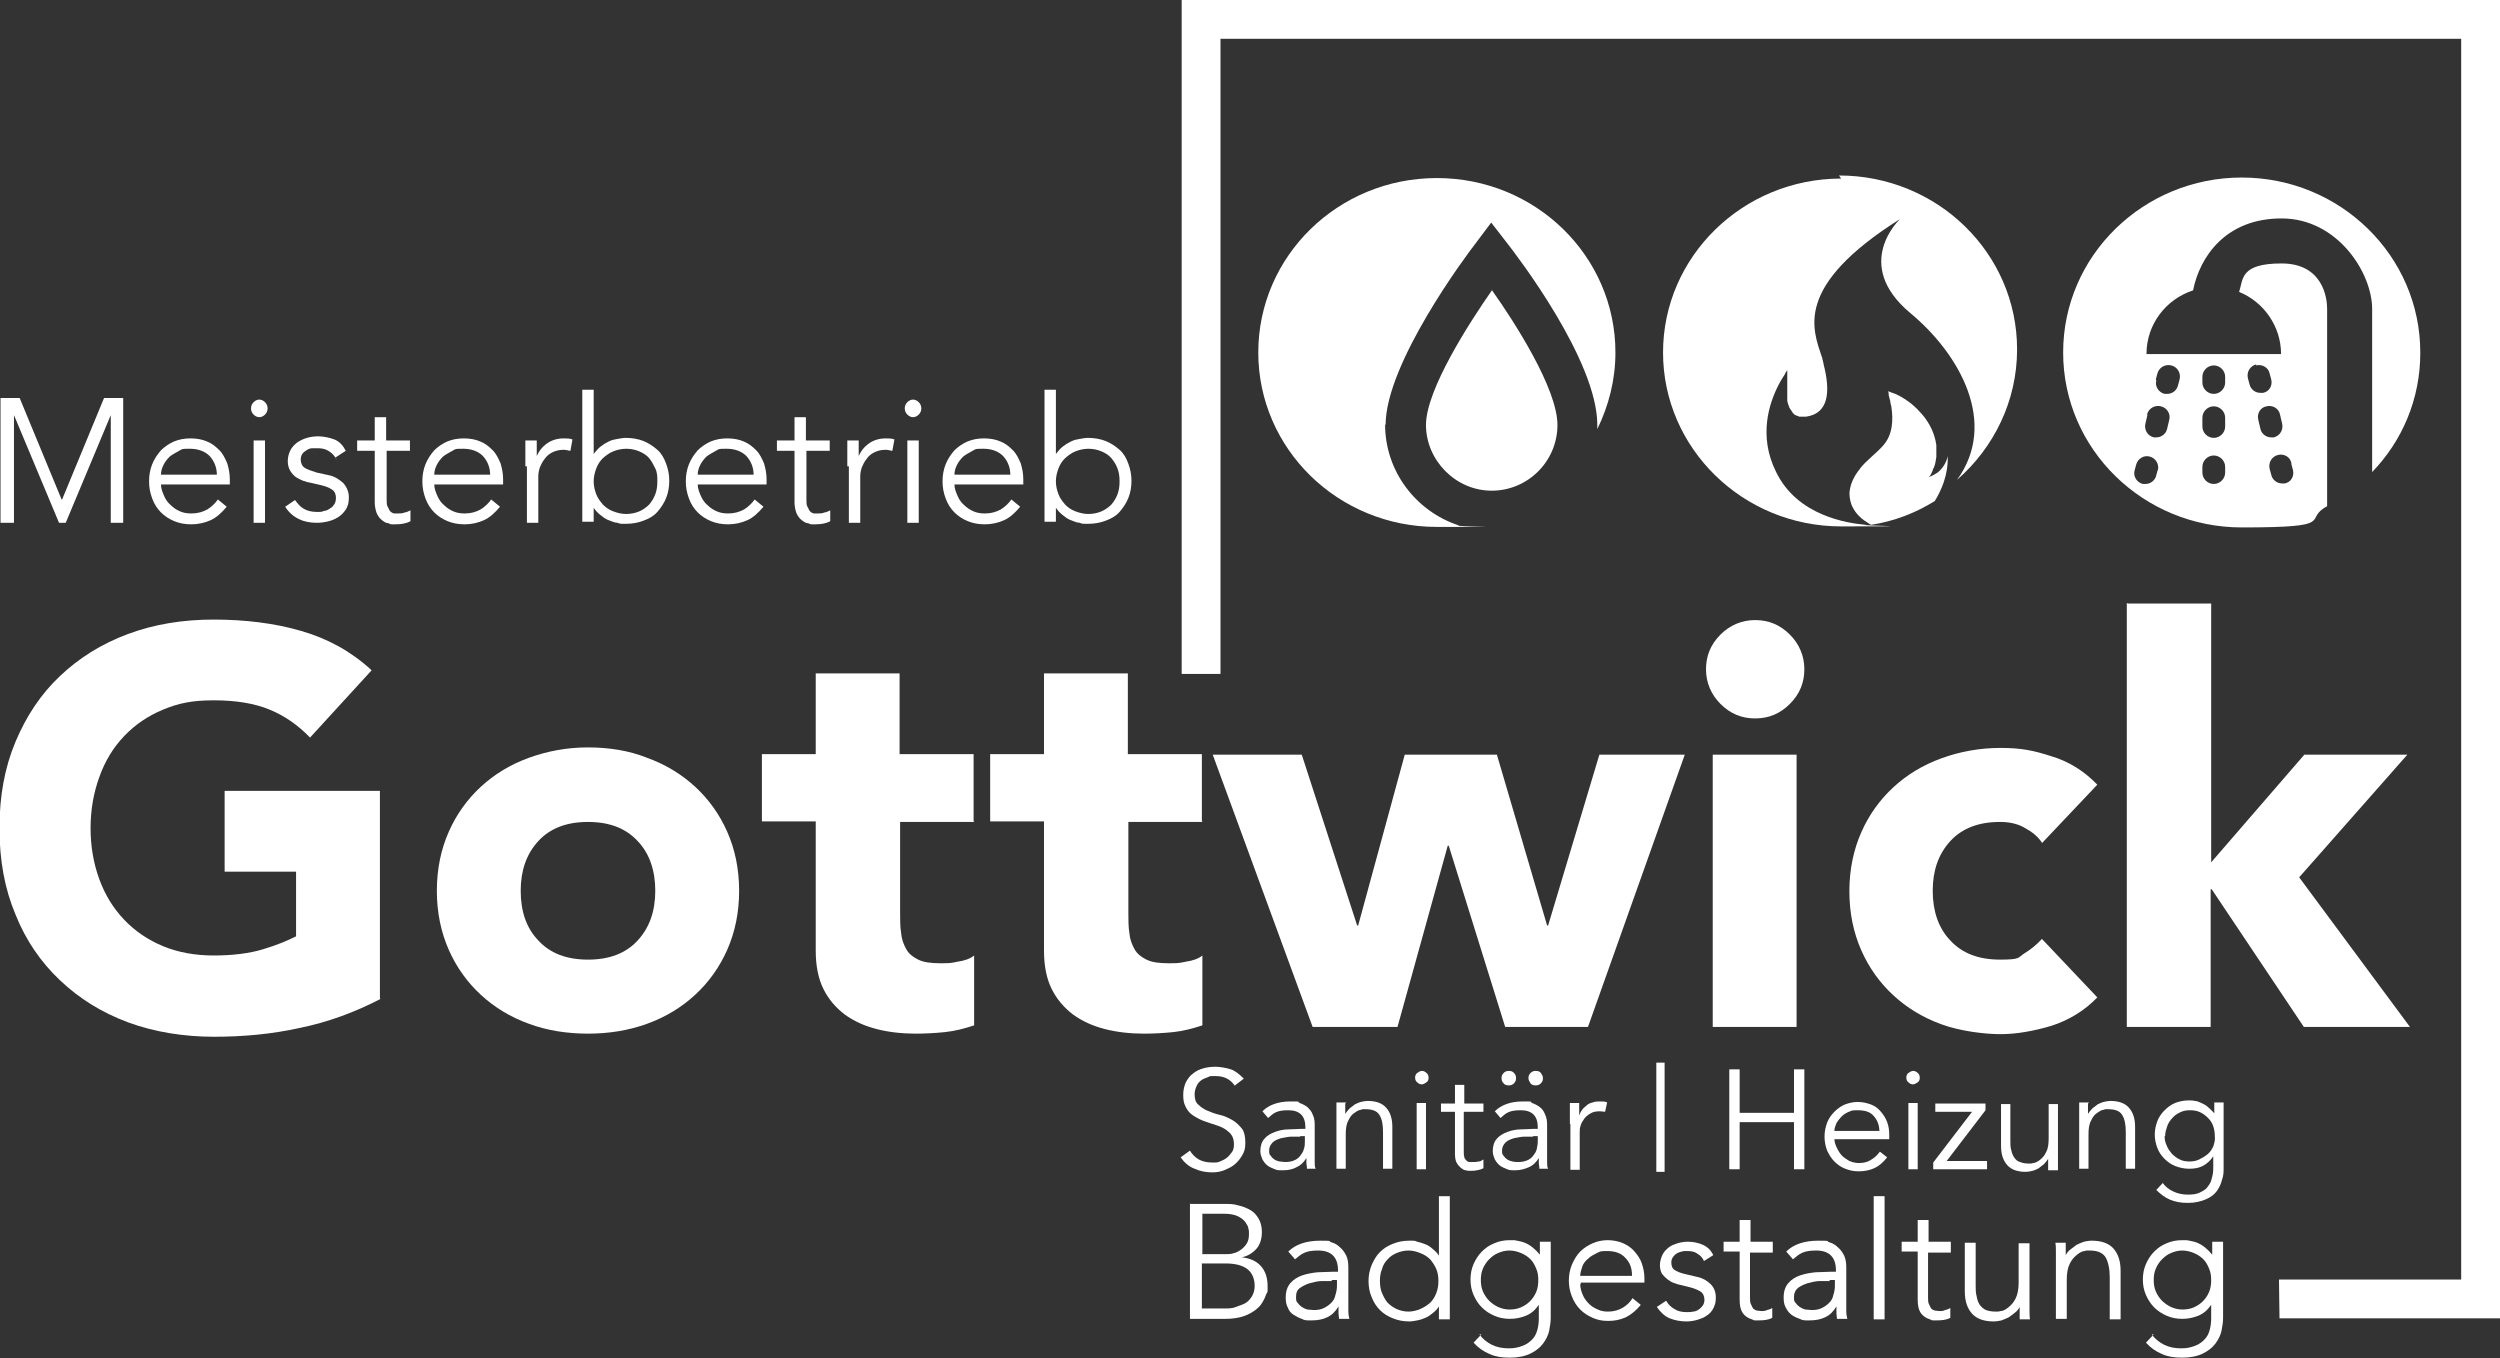
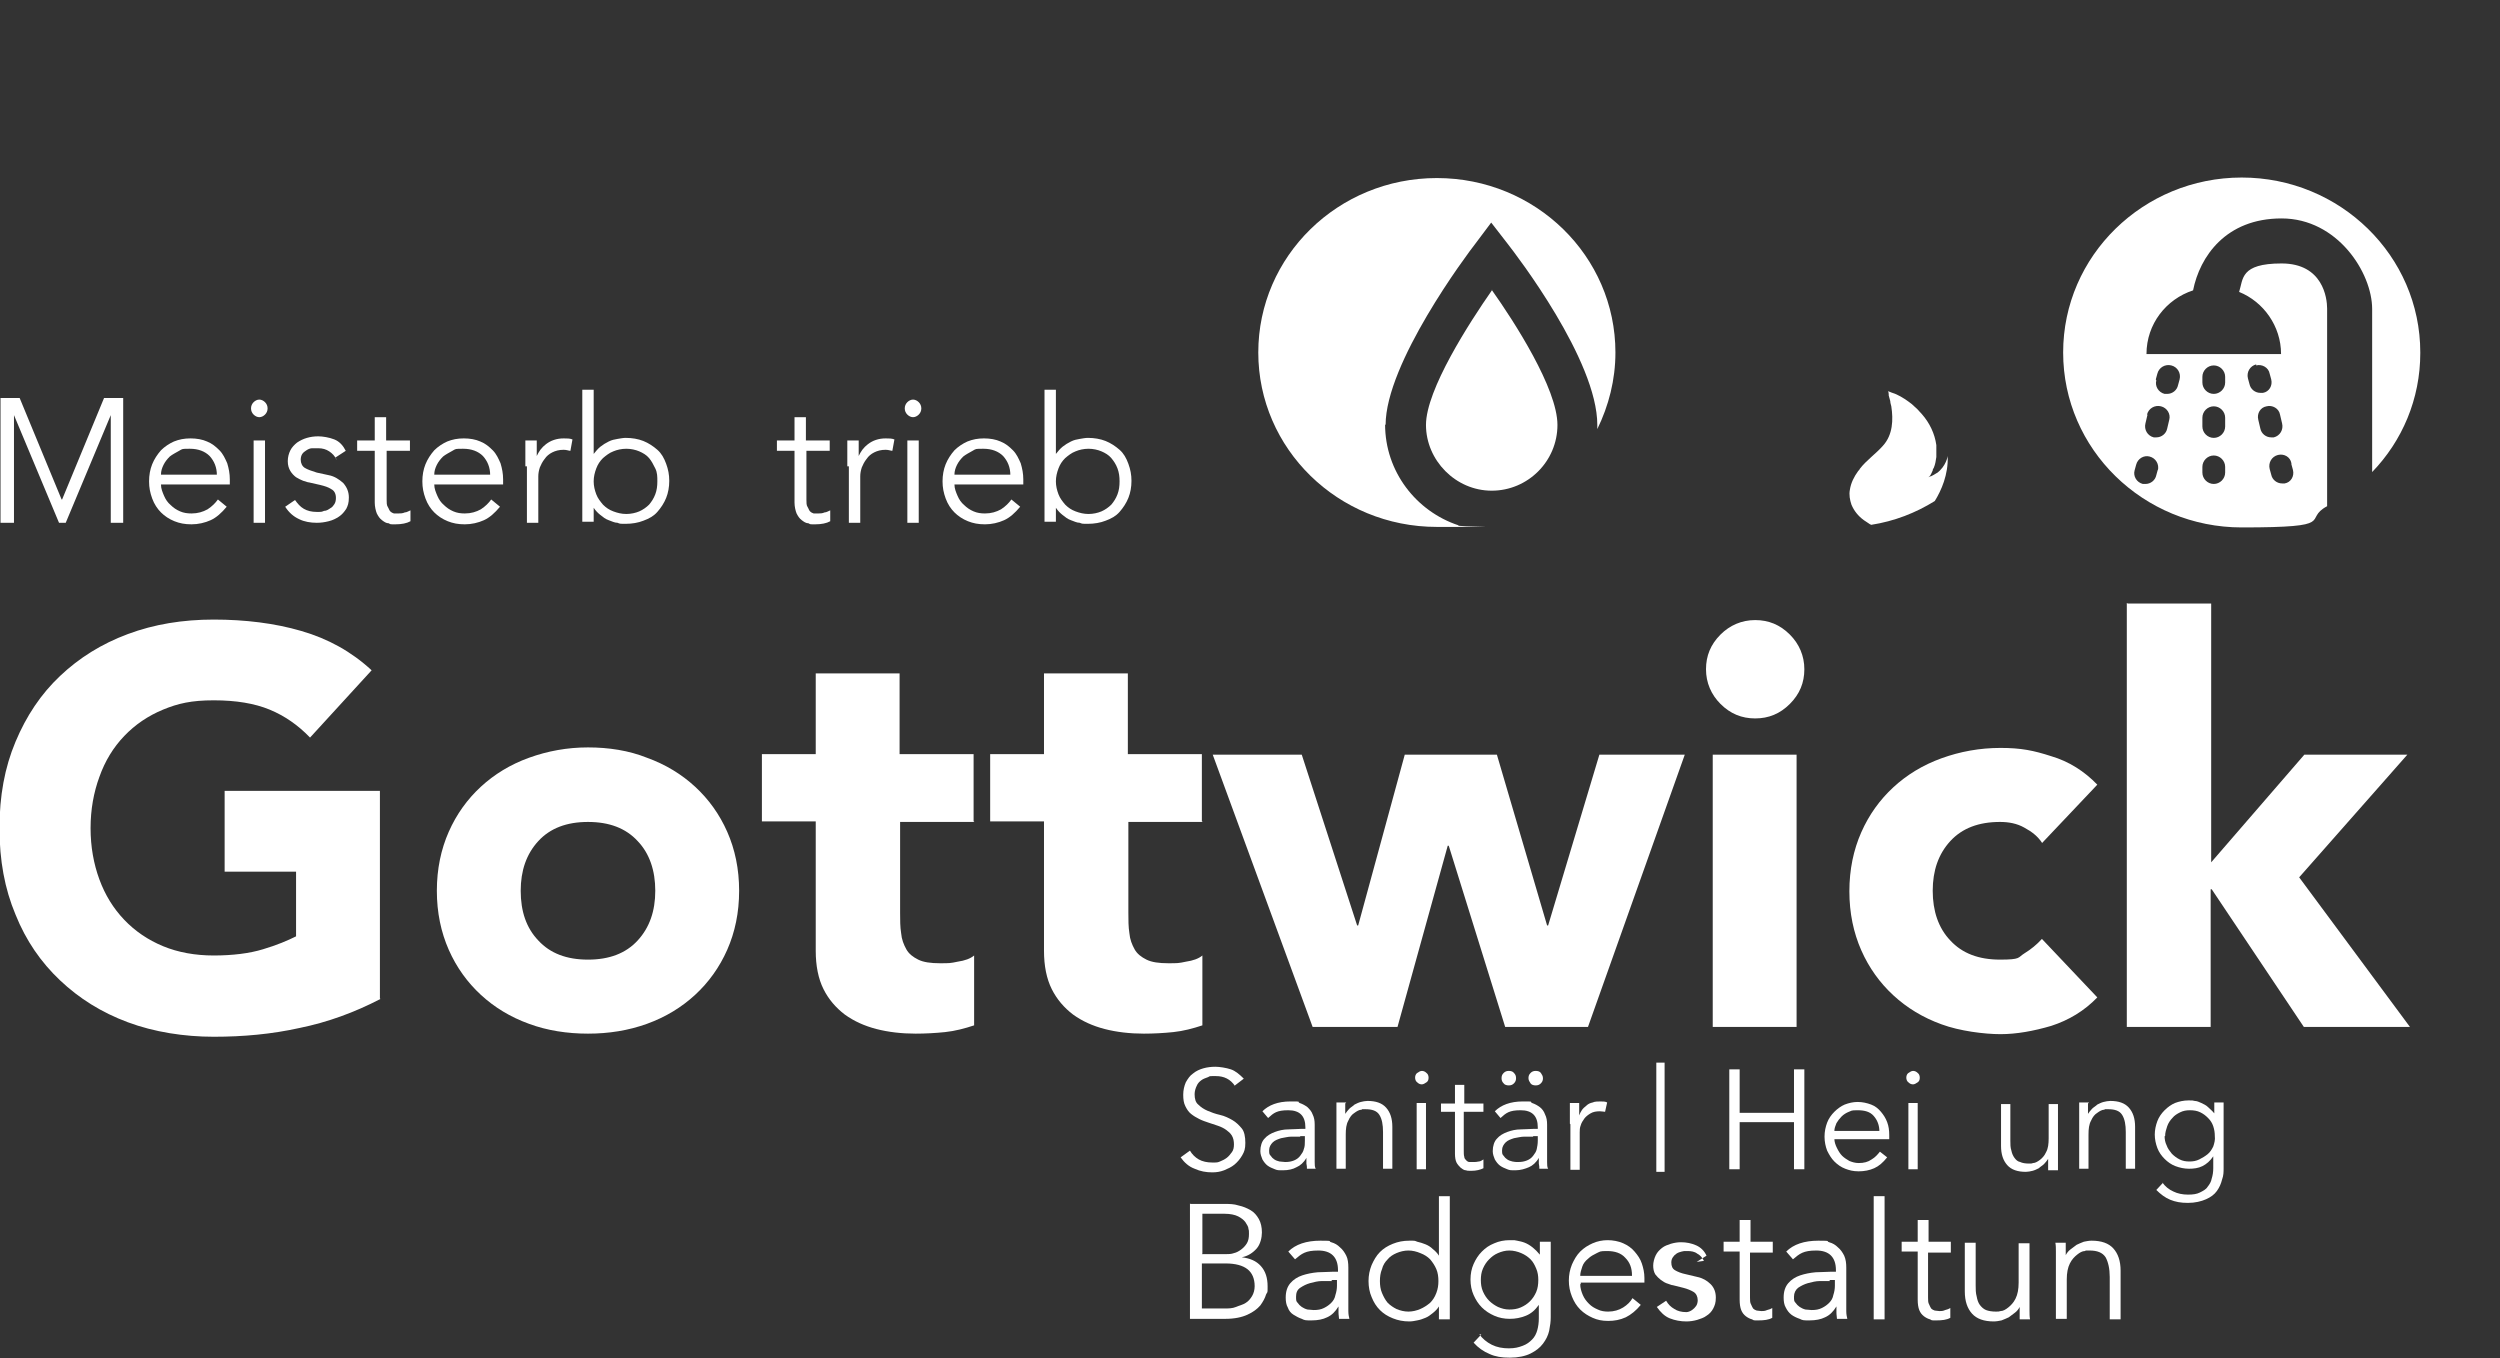
<svg xmlns="http://www.w3.org/2000/svg" id="Ebene_1" data-name="Ebene 1" version="1.1" viewBox="0 0 483 262.4">
  <rect x="0" y="0" width="483" height="262.4" fill="#333333" stroke="none" />
-   <polygon points="228.3 0 228.3 130.2 235.8 130.2 235.8 7.5 475.5 7.5 475.5 247.2 440.3 247.2 440.4 254.7 483 254.7 483 0 228.3 0" fill="#fff" stroke-width="0" />
  <g>
    <path d="M73.5,193c-5,2.6-10.2,4.5-15.6,5.6-5.4,1.2-10.9,1.7-16.6,1.7s-11.5-.9-16.6-2.8c-5.1-1.9-9.4-4.6-13.1-8.1-3.7-3.5-6.6-7.7-8.6-12.7-2.1-5-3.1-10.5-3.1-16.7s1-11.7,3.1-16.7,4.9-9.2,8.6-12.7c3.7-3.5,8-6.2,13.1-8.1s10.6-2.8,16.6-2.8,11.8.7,16.9,2.2c5.2,1.5,9.7,4,13.6,7.6l-11.9,13c-2.3-2.4-4.9-4.2-7.8-5.4-2.9-1.2-6.5-1.8-10.8-1.8s-6.9.6-9.8,1.8c-2.9,1.2-5.4,2.9-7.5,5.1-2.1,2.2-3.7,4.8-4.8,7.9-1.1,3-1.7,6.3-1.7,9.9s.6,6.9,1.7,9.9,2.7,5.6,4.8,7.8c2.1,2.2,4.6,3.9,7.5,5.1,2.9,1.2,6.2,1.8,9.8,1.8s6.9-.4,9.5-1.2c2.7-.8,4.8-1.7,6.4-2.5v-12.5h-13.8v-15.6h30v40.1h0Z" fill="#fff" stroke-width="0" />
    <path d="M84.4,172.1c0-4.2.8-8,2.3-11.4s3.6-6.3,6.2-8.7,5.7-4.3,9.3-5.6c3.6-1.3,7.4-2,11.4-2s7.9.6,11.4,2c3.6,1.3,6.7,3.2,9.3,5.6,2.6,2.4,4.7,5.3,6.2,8.7s2.3,7.2,2.3,11.4-.8,8-2.3,11.4-3.6,6.3-6.2,8.7c-2.6,2.4-5.7,4.3-9.3,5.6-3.6,1.3-7.4,1.9-11.4,1.9s-7.9-.6-11.4-1.9c-3.6-1.3-6.7-3.2-9.3-5.6-2.6-2.4-4.7-5.3-6.2-8.7s-2.3-7.2-2.3-11.4ZM100.6,172.1c0,4,1.1,7.2,3.4,9.6,2.3,2.5,5.5,3.7,9.6,3.7s7.3-1.2,9.6-3.7c2.3-2.5,3.4-5.7,3.4-9.6s-1.1-7.2-3.4-9.6c-2.3-2.5-5.5-3.7-9.6-3.7s-7.3,1.2-9.6,3.7c-2.3,2.5-3.4,5.7-3.4,9.6Z" fill="#fff" stroke-width="0" />
    <path d="M188.2,158.8h-14.3v17.5c0,1.4,0,2.8.2,4,.1,1.2.5,2.2,1,3.1.5.9,1.3,1.5,2.3,2s2.4.7,4.2.7,2,0,3.4-.3c1.4-.2,2.5-.6,3.2-1.2v13.5c-1.8.6-3.7,1.1-5.6,1.3-1.9.2-3.9.3-5.7.3-2.7,0-5.3-.3-7.6-.9-2.3-.6-4.3-1.5-6.1-2.8-1.7-1.3-3.1-2.9-4.1-4.9s-1.5-4.5-1.5-7.4v-25h-10.4v-13h10.4v-15.6h16.2v15.6h14.3v13h.1Z" fill="#fff" stroke-width="0" />
    <path d="M232.3,158.8h-14.3v17.5c0,1.4,0,2.8.2,4,.1,1.2.5,2.2,1,3.1.5.9,1.3,1.5,2.3,2s2.4.7,4.2.7,2,0,3.4-.3c1.4-.2,2.5-.6,3.2-1.2v13.5c-1.8.6-3.7,1.1-5.6,1.3-1.9.2-3.9.3-5.7.3-2.7,0-5.3-.3-7.6-.9-2.3-.6-4.3-1.5-6.1-2.8-1.7-1.3-3.1-2.9-4.1-4.9s-1.5-4.5-1.5-7.4v-25h-10.4v-13h10.4v-15.6h16.2v15.6h14.3v13h.1Z" fill="#fff" stroke-width="0" />
    <path d="M234.2,145.8h17.3l10.7,33h.2l9-33h17.8l9.7,33h.2l9.9-33h16.5l-18.7,52.6h-16l-10.9-35h-.2l-9.7,35h-16.4l-19.3-52.6h-.1Z" fill="#fff" stroke-width="0" />
    <path d="M329.6,129.3c0-2.6.9-4.8,2.8-6.7,1.8-1.8,4.1-2.8,6.7-2.8s4.8.9,6.7,2.8c1.8,1.8,2.8,4.1,2.8,6.7s-.9,4.8-2.8,6.7-4.1,2.8-6.7,2.8-4.8-.9-6.7-2.8c-1.8-1.8-2.8-4.1-2.8-6.7ZM330.9,145.8h16.2v52.6h-16.2v-52.6h0Z" fill="#fff" stroke-width="0" />
    <path d="M394.5,162.8c-.8-1.2-1.9-2.1-3.4-2.9-1.4-.8-3-1.1-4.7-1.1-4.1,0-7.3,1.2-9.6,3.7-2.3,2.5-3.4,5.7-3.4,9.6s1.1,7.2,3.4,9.6c2.3,2.5,5.5,3.7,9.6,3.7s3.4-.4,4.7-1.2,2.4-1.7,3.4-2.8l10.7,11.3c-2.5,2.6-5.5,4.4-8.9,5.5-3.4,1-6.7,1.6-9.8,1.6s-7.9-.6-11.4-1.9c-3.6-1.3-6.7-3.2-9.3-5.6-2.6-2.4-4.7-5.3-6.2-8.7s-2.3-7.2-2.3-11.4.8-8,2.3-11.4,3.6-6.3,6.2-8.7,5.7-4.3,9.3-5.6c3.6-1.3,7.4-2,11.4-2s6.4.5,9.8,1.6c3.4,1,6.4,2.9,8.9,5.5l-10.7,11.3h0Z" fill="#fff" stroke-width="0" />
    <path d="M411,116.6h16.2v50l18-20.8h19.9l-20.9,23.7,21.4,28.9h-20.5l-17.8-26.6h-.2v26.6h-16.2v-81.9h.1Z" fill="#fff" stroke-width="0" />
  </g>
  <g>
    <path d="M238.6,209.8c-.9-1.3-2.1-1.9-3.7-1.9s-1,0-1.5.2-.9.3-1.3.6c-.4.3-.7.6-.9,1.1-.2.4-.4,1-.4,1.6,0,.9.2,1.6.7,2,.5.5,1.1.9,1.8,1.2s1.5.6,2.4.8,1.7.6,2.4,1,1.3,1,1.8,1.6.7,1.6.7,2.8-.2,1.7-.6,2.4c-.4.7-.9,1.3-1.5,1.8s-1.3.8-2,1.1c-.8.3-1.5.4-2.3.4-1.2,0-2.3-.2-3.4-.7-1.1-.4-2-1.2-2.7-2.2l1.8-1.3c.4.7,1,1.3,1.7,1.7s1.6.6,2.6.6,1,0,1.5-.2.9-.4,1.3-.7.7-.7,1-1.1c.3-.4.4-.9.4-1.5s-.1-1.2-.4-1.7-.7-.8-1.1-1.1-1-.6-1.6-.8-1.2-.4-1.8-.6-1.2-.4-1.8-.7-1.1-.6-1.6-1-.8-.9-1.1-1.5-.4-1.3-.4-2.2.2-1.7.5-2.4c.4-.7.8-1.3,1.4-1.7.6-.5,1.3-.8,2-1s1.5-.3,2.3-.3,2.1.2,3,.5,1.7,1,2.5,1.8l-1.7,1.3h0Z" fill="#fff" stroke-width="0" />
    <path d="M252.2,218.1v-.3c0-2.2-1.1-3.3-3.3-3.3s-2.8.5-3.9,1.5l-1.1-1.3c1.2-1.2,3-1.9,5.4-1.9s1.2,0,1.8.3c.6.2,1.1.5,1.5.8.4.4.8.8,1,1.4.3.6.4,1.2.4,2v7.2c0,.5,0,1,.2,1.3h-1.7c0-.3,0-.6-.1-1v-1.1h0c-.5.9-1.2,1.5-1.9,1.8-.7.4-1.6.6-2.6.6s-1.1,0-1.6-.2-1-.4-1.4-.7-.7-.7-1-1.2c-.2-.5-.4-1-.4-1.6,0-1,.3-1.9.8-2.4.5-.6,1.2-1,2-1.3s1.7-.5,2.6-.5,1.8-.1,2.5-.1h.9,0ZM251.2,219.6h-1.7c-.7,0-1.3.2-2,.3-.6.2-1.2.4-1.6.8s-.7.9-.7,1.5,0,.8.3,1.1c.2.3.4.5.7.7s.6.3,1,.4c.4,0,.7.1,1.1.1.7,0,1.2-.1,1.7-.3s.9-.5,1.2-.9.6-.8.7-1.3c.2-.5.2-1,.2-1.6v-.9h-.9Z" fill="#fff" stroke-width="0" />
    <path d="M259.9,213.2v2h0c.2-.3.5-.7.8-1s.7-.5,1-.8c.4-.2.8-.4,1.2-.5.4-.1.9-.2,1.3-.2,1.6,0,2.8.4,3.6,1.3.8.9,1.2,2.1,1.2,3.7v8.1h-1.8v-7.1c0-1.4-.2-2.5-.7-3.3s-1.4-1.1-2.7-1.1-.3,0-.8.1c-.4,0-.9.3-1.3.6-.5.3-.9.8-1.2,1.5-.4.7-.5,1.6-.5,2.7v6.6h-1.8v-12.8h1.9l-.2.2Z" fill="#fff" stroke-width="0" />
    <path d="M276,208.2c0,.4-.1.7-.4.9s-.6.4-.9.4-.6-.1-.9-.4c-.3-.2-.4-.6-.4-.9s.1-.7.4-.9.6-.4.9-.4.6.1.9.4c.3.2.4.6.4.9ZM275.5,225.9h-1.8v-12.8h1.8v12.8Z" fill="#fff" stroke-width="0" />
    <path d="M286.5,214.8h-3.7v7.5c0,.5,0,.9.1,1.2,0,.3.2.5.4.7s.4.3.6.3h.8c.3,0,.6,0,1-.1.3,0,.6-.2.9-.4v1.7c-.6.3-1.4.5-2.3.5s-.7,0-1.1-.1c-.4,0-.7-.3-1-.5-.3-.3-.6-.6-.8-1s-.3-1-.3-1.7v-8.1h-2.7v-1.6h2.7v-3.6h1.8v3.6h3.7v1.6h-.1Z" fill="#fff" stroke-width="0" />
    <path d="M297.1,218.1v-.3c0-2.2-1.1-3.3-3.3-3.3s-2.8.5-3.9,1.5l-1.1-1.3c1.2-1.2,3-1.9,5.4-1.9s1.2,0,1.8.3c.6.2,1.1.5,1.5.8s.8.8,1,1.4c.3.6.4,1.2.4,2v7.2c0,.5,0,1,.2,1.3h-1.7c0-.3,0-.6-.1-1v-1.1h0c-.5.9-1.2,1.5-1.9,1.8s-1.6.6-2.6.6-1.1,0-1.6-.2-1-.4-1.4-.7-.7-.7-1-1.2c-.2-.5-.4-1-.4-1.6,0-1,.3-1.9.8-2.4.5-.6,1.2-1,2-1.3s1.7-.5,2.6-.5,1.8-.1,2.5-.1h.9,0ZM290.1,208.3c0-.4.1-.7.4-1s.6-.4,1-.4.8.1,1,.4c.3.3.4.6.4,1s-.1.7-.4,1-.6.4-1,.4-.8-.1-1-.4c-.3-.3-.4-.6-.4-1ZM296.2,219.6h-1.7c-.7,0-1.3.2-2,.3-.6.2-1.2.4-1.6.8s-.7.9-.7,1.5,0,.8.3,1.1c.2.3.4.5.7.7.3.2.6.3,1,.4s.7.1,1.1.1c.7,0,1.2-.1,1.7-.3s.9-.5,1.2-.9c.3-.4.6-.8.7-1.3s.2-1,.2-1.6v-.9h-.9ZM295.3,208.3c0-.4.1-.7.4-1s.6-.4,1-.4.8.1,1,.4.4.6.4,1-.1.7-.4,1-.6.4-1,.4-.8-.1-1-.4-.4-.6-.4-1Z" fill="#fff" stroke-width="0" />
    <path d="M303.3,217.1v-4h1.8v2.4h0c.1-.3.3-.7.5-1s.5-.6.9-.9c.3-.3.7-.5,1.2-.6.4-.2,1-.2,1.5-.2s1,0,1.3.2l-.4,1.8c-.2,0-.6-.1-1-.1-.7,0-1.3.1-1.8.4-.5.3-.9.6-1.2,1-.3.4-.6.9-.7,1.3-.2.5-.2.9-.2,1.4v7.2h-1.8v-8.8h0Z" fill="#fff" stroke-width="0" />
    <path d="M320,205.3h1.6v21.1h-1.6v-21.1Z" fill="#fff" stroke-width="0" />
    <path d="M334.1,206.6h2v8.4h10.5v-8.4h2v19.3h-2v-9.1h-10.5v9.1h-2v-19.3Z" fill="#fff" stroke-width="0" />
    <path d="M354.4,220c0,.6.2,1.2.5,1.8s.6,1.1,1,1.5.9.7,1.4,1c.5.2,1.1.4,1.8.4,1,0,1.8-.2,2.5-.7.7-.4,1.2-1,1.6-1.5l1.4,1.1c-.8,1-1.6,1.7-2.5,2.1s-1.9.6-3,.6-1.8-.2-2.6-.5c-.8-.3-1.5-.8-2.1-1.4s-1-1.3-1.4-2.1c-.3-.8-.5-1.7-.5-2.7s.2-1.9.5-2.7.8-1.5,1.4-2.1,1.3-1.1,2-1.4c.8-.3,1.6-.5,2.5-.5s1.8.2,2.6.5c.8.3,1.4.8,1.9,1.4.5.6.9,1.2,1.2,2,.3.8.4,1.6.4,2.5v.8h-10.6,0ZM363.1,218.6c0-1.2-.4-2.2-1.1-3s-1.7-1.1-3.1-1.1-1.1.1-1.7.3c-.5.2-1,.5-1.4.9s-.7.8-1,1.3c-.2.5-.4,1-.4,1.5h8.7Z" fill="#fff" stroke-width="0" />
    <path d="M370.9,208.2c0,.4-.1.7-.4.9s-.6.4-.9.4-.6-.1-.9-.4c-.3-.2-.4-.6-.4-.9s.1-.7.4-.9.6-.4.9-.4.6.1.9.4c.3.2.4.6.4.9ZM370.5,225.9h-1.8v-12.8h1.8v12.8Z" fill="#fff" stroke-width="0" />
-     <path d="M383.6,214.5l-7.5,9.8h7.8v1.6h-10.4v-1.3l7.5-9.8h-7.1v-1.6h9.7v1.3Z" fill="#fff" stroke-width="0" />
    <path d="M395.7,225.9v-2h0c-.2.3-.5.7-.8,1s-.7.5-1,.8c-.4.2-.8.4-1.2.5-.4.1-.9.2-1.3.2-1.6,0-2.8-.4-3.6-1.3s-1.2-2.1-1.2-3.7v-8.1h1.8v7.1c0,.7,0,1.3.2,1.9.1.5.3,1,.6,1.4.3.4.6.7,1.1.8.4.2,1,.3,1.7.3s.3,0,.8-.1c.4,0,.9-.3,1.3-.6s.9-.8,1.2-1.5c.4-.7.5-1.6.5-2.7v-6.6h1.8v12.8h-1.9v-.2Z" fill="#fff" stroke-width="0" />
    <path d="M403.4,213.2v2h0c.2-.3.5-.7.8-1s.7-.5,1-.8c.4-.2.8-.4,1.2-.5.4-.1.9-.2,1.3-.2,1.6,0,2.8.4,3.6,1.3.8.9,1.2,2.1,1.2,3.7v8.1h-1.8v-7.1c0-1.4-.2-2.5-.7-3.3s-1.4-1.1-2.7-1.1-.3,0-.8.1c-.4,0-.9.3-1.3.6-.5.3-.9.8-1.2,1.5-.4.7-.5,1.6-.5,2.7v6.6h-1.8v-12.8h1.9l-.2.2Z" fill="#fff" stroke-width="0" />
    <path d="M417.8,228.5c.5.7,1.2,1.3,2.1,1.7.8.4,1.8.6,2.8.6s1.7-.1,2.3-.4,1.2-.6,1.5-1.1c.4-.5.7-1,.8-1.6.2-.6.3-1.3.3-2v-2.3h0c-.6.9-1.3,1.5-2.1,1.9-.8.4-1.7.5-2.6.5s-1.8-.2-2.6-.5c-.8-.3-1.5-.8-2.1-1.4-.6-.6-1.1-1.3-1.4-2.1s-.5-1.7-.5-2.6.2-1.8.5-2.6.8-1.5,1.4-2.1,1.3-1.1,2-1.4c.8-.3,1.7-.5,2.6-.5s.8,0,1.2.1c.4,0,.9.2,1.3.4s.9.4,1.3.8.8.7,1.2,1.2h0v-2.1h1.8v12.7c0,.7,0,1.4-.3,2.2-.2.8-.5,1.5-1,2.2s-1.2,1.2-2.1,1.6c-.9.4-2.1.7-3.5.7s-2.4-.2-3.4-.6-1.9-1.1-2.7-1.9l1.3-1.4h0ZM418.2,219.4c0,.7.1,1.3.4,1.9.2.6.6,1.1,1,1.6.4.4.9.8,1.5,1.1s1.2.4,1.9.4,1.3-.1,1.9-.4,1.1-.6,1.6-1,.8-.9,1.1-1.5c.2-.6.4-1.3.3-2,0-.7-.1-1.3-.3-1.9-.2-.6-.5-1.1-1-1.6s-.9-.8-1.5-1.1-1.3-.4-2-.4-1.3.1-1.9.4c-.6.3-1.1.6-1.5,1.1-.4.4-.8,1-1,1.6s-.4,1.2-.4,1.9h-.1Z" fill="#fff" stroke-width="0" />
    <path d="M230,232.6h6.6c.9,0,1.8,0,2.7.3.9.2,1.6.5,2.3.9s1.2,1,1.6,1.7c.4.7.6,1.6.6,2.6s-.3,2.3-1,3.1-1.7,1.5-2.9,1.7h0c1.6.2,2.8.7,3.7,1.7s1.3,2.3,1.3,3.9,0,.9-.3,1.6c-.2.7-.6,1.4-1.1,2.1-.6.7-1.4,1.3-2.5,1.8s-2.5.8-4.3.8h-6.8v-22.3h0ZM232.2,242.3h4.6c.5,0,1.1,0,1.6-.2.5-.1,1-.4,1.4-.7s.8-.7,1.1-1.2.4-1.1.4-1.8,0-.6-.1-1c0-.4-.3-.8-.6-1.3-.3-.4-.8-.8-1.4-1.1-.6-.3-1.5-.5-2.6-.5h-4.3v7.7h0ZM232.2,252.8h4.3c.8,0,1.6,0,2.3-.3s1.3-.4,1.9-.8c.5-.3.9-.8,1.2-1.3s.5-1.2.5-1.9c0-1.5-.5-2.6-1.4-3.3s-2.3-1.1-4.2-1.1h-4.6v8.6h0Z" fill="#fff" stroke-width="0" />
    <path d="M258.5,245.8v-.4c0-2.5-1.3-3.8-3.8-3.8s-3.2.6-4.5,1.7l-1.3-1.5c1.4-1.4,3.5-2.1,6.2-2.1s1.4.1,2.1.3c.7.2,1.2.5,1.7,1,.5.4.9,1,1.2,1.6s.4,1.4.4,2.3v8.4c0,.6.1,1.1.2,1.5h-2c0-.4-.1-.7-.1-1.2v-1.2h0c-.6,1-1.3,1.7-2.2,2.1-.8.4-1.8.6-3,.6s-1.3,0-1.9-.3c-.6-.2-1.1-.5-1.6-.8s-.9-.8-1.1-1.4c-.3-.5-.4-1.2-.4-1.9,0-1.2.3-2.1.9-2.8.6-.7,1.4-1.2,2.3-1.5.9-.3,1.9-.5,3-.6,1.1,0,2-.1,2.9-.1h1ZM257.4,247.5h-2c-.8,0-1.5.2-2.3.4-.7.2-1.3.5-1.9.9s-.8,1-.8,1.7,0,.9.3,1.2c.2.3.5.6.8.8s.7.4,1.1.5c.4,0,.8.1,1.2.1.8,0,1.4-.1,2-.4.6-.3,1-.6,1.4-1,.4-.4.7-.9.8-1.5.2-.6.3-1.2.3-1.8v-1.1h-1.1l.2.2Z" fill="#fff" stroke-width="0" />
    <path d="M280.1,254.9h-2.1v-2.5h0c-.3.5-.7.9-1.2,1.3-.5.4-.9.7-1.4.9s-1,.4-1.6.5c-.5.1-1,.2-1.5.2-1.2,0-2.2-.2-3.2-.6-1-.4-1.8-.9-2.5-1.6s-1.2-1.5-1.6-2.5c-.4-.9-.6-2-.6-3.1s.2-2.1.6-3.1c.4-.9.9-1.8,1.6-2.5s1.5-1.2,2.5-1.6,2-.6,3.2-.6,1,0,1.5.2c.5.1,1.1.3,1.6.5s1,.5,1.4.9c.5.4.9.8,1.2,1.3h0v-11.5h2.1v23.8h0ZM266.6,247.5c0,.8.1,1.6.4,2.3s.6,1.3,1.1,1.9c.5.5,1.1.9,1.7,1.2.7.3,1.5.5,2.3.5s1.6-.2,2.3-.5c.7-.3,1.3-.7,1.9-1.2.5-.5.9-1.1,1.2-1.9s.4-1.5.4-2.3-.1-1.6-.4-2.3-.7-1.3-1.2-1.9c-.5-.5-1.1-.9-1.9-1.2-.7-.3-1.5-.5-2.3-.5s-1.6.2-2.3.5c-.7.3-1.3.7-1.7,1.2-.5.5-.9,1.1-1.1,1.9-.3.7-.4,1.5-.4,2.3Z" fill="#fff" stroke-width="0" />
    <path d="M285.8,257.8c.6.8,1.4,1.5,2.4,2s2.1.7,3.3.7,1.9-.2,2.7-.5,1.3-.7,1.8-1.2.8-1.1,1-1.8c.2-.7.3-1.5.3-2.3v-2.6h0c-.7,1-1.5,1.7-2.5,2.1-1,.4-2,.6-3.1.6s-2.1-.2-3-.6-1.7-.9-2.4-1.6c-.7-.7-1.2-1.5-1.6-2.4s-.6-1.9-.6-3,.2-2.1.6-3,.9-1.7,1.6-2.4,1.4-1.2,2.4-1.6c.9-.4,1.9-.6,3-.6s.9,0,1.4.1,1,.2,1.5.4,1,.5,1.5.9.9.8,1.4,1.4h0v-2.5h2.1v14.6c0,.8-.1,1.6-.3,2.6-.2.9-.6,1.7-1.2,2.5s-1.4,1.4-2.4,1.9-2.4.8-4,.8-2.8-.2-3.9-.7c-1.2-.5-2.2-1.2-3.1-2.2l1.5-1.6h-.4ZM286.1,247.3c0,.8.1,1.5.4,2.2s.7,1.3,1.2,1.8,1.1.9,1.7,1.2c.7.3,1.4.5,2.2.5s1.5-.1,2.2-.4,1.3-.7,1.8-1.2.9-1.1,1.2-1.8c.3-.7.4-1.5.4-2.3s-.1-1.5-.4-2.2-.6-1.3-1.1-1.8-1.1-.9-1.8-1.2c-.7-.3-1.5-.5-2.3-.5s-1.5.2-2.2.5-1.2.7-1.7,1.2-.9,1.1-1.2,1.8c-.3.7-.4,1.4-.4,2.2h0Z" fill="#fff" stroke-width="0" />
    <path d="M305.3,248.1c0,.7.2,1.4.5,2.1.3.7.7,1.2,1.2,1.7s1,.8,1.7,1.1c.6.3,1.3.4,2,.4,1.1,0,2.1-.3,2.9-.8s1.4-1.1,1.8-1.8l1.6,1.3c-.9,1.1-1.9,1.9-2.9,2.4-1.1.5-2.2.7-3.4.7s-2.1-.2-3-.6c-.9-.4-1.7-.9-2.4-1.6-.7-.7-1.2-1.5-1.6-2.5s-.6-2-.6-3.1.2-2.1.6-3.1c.4-.9.9-1.8,1.6-2.5s1.5-1.2,2.4-1.6c.9-.4,1.9-.6,2.9-.6s2.1.2,3,.6c.9.4,1.6.9,2.2,1.6.6.7,1.1,1.4,1.4,2.3.3.9.5,1.8.5,2.8v.9h-12.3v.3ZM315.3,246.4c0-1.4-.4-2.5-1.3-3.4-.8-.9-2-1.3-3.5-1.3s-1.3.1-2,.4c-.6.3-1.2.6-1.7,1.1-.5.4-.9.9-1.1,1.5s-.4,1.2-.4,1.8h10Z" fill="#fff" stroke-width="0" />
-     <path d="M329.2,243.6c-.3-.6-.7-1.1-1.3-1.4-.5-.4-1.2-.5-1.9-.5s-.7,0-1.1.1-.7.2-1,.4-.5.4-.7.7-.3.6-.3,1c0,.7.2,1.2.7,1.5s1.2.6,2.2.8l2.1.5c1,.2,1.9.7,2.6,1.4s1,1.6,1,2.6-.2,1.5-.5,2.1-.8,1.1-1.3,1.4c-.5.4-1.2.6-1.8.8-.7.2-1.4.3-2.1.3-1.1,0-2.2-.2-3.2-.6-1-.4-1.8-1.2-2.5-2.2l1.8-1.2c.4.7.9,1.2,1.6,1.6.6.4,1.4.6,2.3.6s.8,0,1.3-.1c.4,0,.8-.2,1.1-.4s.6-.5.8-.8c.2-.3.3-.7.3-1.1,0-.7-.3-1.3-.8-1.6s-1.2-.6-2-.8l-2-.5c-.3,0-.6-.2-1-.3s-.9-.4-1.3-.7-.8-.7-1.1-1.1c-.3-.5-.4-1.1-.4-1.7s.2-1.4.5-2,.7-1,1.2-1.4,1.1-.6,1.7-.8c.7-.2,1.3-.3,2-.3,1,0,2,.2,2.9.6.9.4,1.6,1.1,2,2l-1.9,1.2h0Z" fill="#fff" stroke-width="0" />
+     <path d="M329.2,243.6c-.3-.6-.7-1.1-1.3-1.4-.5-.4-1.2-.5-1.9-.5s-.7,0-1.1.1-.7.2-1,.4-.5.4-.7.7-.3.6-.3,1c0,.7.2,1.2.7,1.5s1.2.6,2.2.8l2.1.5c1,.2,1.9.7,2.6,1.4s1,1.6,1,2.6-.2,1.5-.5,2.1-.8,1.1-1.3,1.4c-.5.4-1.2.6-1.8.8-.7.2-1.4.3-2.1.3-1.1,0-2.2-.2-3.2-.6-1-.4-1.8-1.2-2.5-2.2l1.8-1.2c.4.7.9,1.2,1.6,1.6.6.4,1.4.6,2.3.6c.4,0,.8-.2,1.1-.4s.6-.5.8-.8c.2-.3.3-.7.3-1.1,0-.7-.3-1.3-.8-1.6s-1.2-.6-2-.8l-2-.5c-.3,0-.6-.2-1-.3s-.9-.4-1.3-.7-.8-.7-1.1-1.1c-.3-.5-.4-1.1-.4-1.7s.2-1.4.5-2,.7-1,1.2-1.4,1.1-.6,1.7-.8c.7-.2,1.3-.3,2-.3,1,0,2,.2,2.9.6.9.4,1.6,1.1,2,2l-1.9,1.2h0Z" fill="#fff" stroke-width="0" />
    <path d="M342.4,242h-4.3v8.7c0,.5,0,1,.2,1.3.1.3.3.6.4.8.2.2.4.3.7.4.3,0,.6.1.9.1s.7,0,1.1-.2c.4-.1.7-.2,1-.4v1.9c-.7.4-1.6.5-2.7.5s-.8,0-1.2-.2c-.4-.1-.8-.3-1.2-.6s-.7-.7-.9-1.2-.3-1.2-.3-2v-9.3h-3.1v-1.9h3.1v-4.2h2.1v4.2h4.3v2.1Z" fill="#fff" stroke-width="0" />
    <path d="M354.7,245.8v-.4c0-2.5-1.3-3.8-3.8-3.8s-3.2.6-4.5,1.7l-1.3-1.5c1.4-1.4,3.5-2.1,6.2-2.1s1.4.1,2.1.3,1.2.5,1.7,1c.5.4.9,1,1.2,1.6.3.7.4,1.4.4,2.3v8.4c0,.6.1,1.1.2,1.5h-2c0-.4-.1-.7-.1-1.2v-1.2h0c-.6,1-1.3,1.7-2.2,2.1-.8.4-1.8.6-3,.6s-1.3,0-1.9-.3c-.6-.2-1.2-.5-1.6-.8-.5-.4-.8-.8-1.1-1.4-.3-.5-.4-1.2-.4-1.9,0-1.2.3-2.1.9-2.8s1.4-1.2,2.3-1.5,1.9-.5,3-.6c1.1,0,2-.1,2.9-.1h1,0ZM353.6,247.5h-2c-.8,0-1.5.2-2.3.4-.7.2-1.3.5-1.9.9-.5.4-.8,1-.8,1.7s0,.9.3,1.2c.2.3.5.6.8.8s.7.4,1.1.5c.4,0,.8.1,1.2.1.8,0,1.4-.1,2-.4.6-.3,1-.6,1.4-1s.7-.9.8-1.5c.2-.6.3-1.2.3-1.8v-1.1h-1.1l.2.2Z" fill="#fff" stroke-width="0" />
    <path d="M364.1,254.9h-2.1v-23.8h2.1v23.8Z" fill="#fff" stroke-width="0" />
    <path d="M376.8,242h-4.3v8.7c0,.5,0,1,.2,1.3.1.3.3.6.4.8.2.2.4.3.7.4.3,0,.6.1.9.1s.7,0,1.1-.2c.4-.1.7-.2,1-.4v1.9c-.7.4-1.6.5-2.7.5s-.8,0-1.2-.2c-.4-.1-.8-.3-1.2-.6s-.7-.7-.9-1.2-.3-1.2-.3-2v-9.3h-3.1v-1.9h3.1v-4.2h2.1v4.2h4.3v2.1Z" fill="#fff" stroke-width="0" />
    <path d="M390.2,254.9v-2.4h0c-.2.4-.5.8-.9,1.1s-.8.6-1.2.9c-.4.2-.9.4-1.4.6-.5.1-1,.2-1.5.2-1.9,0-3.3-.5-4.2-1.5-.9-1-1.4-2.4-1.4-4.3v-9.4h2.1v8.2c0,.8,0,1.5.2,2.2.1.6.3,1.2.6,1.6.3.4.7.8,1.2,1s1.2.3,1.9.3.4,0,.9-.1c.5,0,1-.3,1.5-.7s1-.9,1.4-1.7.6-1.8.6-3.1v-7.6h2.1v13c0,.6,0,1.2.1,1.7h-2.1,0Z" fill="#fff" stroke-width="0" />
    <path d="M399.1,240.1v2.4h0c.2-.4.5-.8.9-1.1s.8-.6,1.2-.9c.4-.2.9-.4,1.4-.6.5-.1,1-.2,1.5-.2,1.9,0,3.3.5,4.2,1.5.9,1,1.4,2.4,1.4,4.3v9.4h-2.1v-8.2c0-1.6-.3-2.9-.8-3.8-.6-.9-1.6-1.3-3.1-1.3s-.4,0-.9.1c-.5,0-1,.3-1.5.7s-1,.9-1.4,1.7-.6,1.8-.6,3.1v7.6h-2.1v-13c0-.6,0-1.2-.1-1.7h2.1-.1Z" fill="#fff" stroke-width="0" />
-     <path d="M415.7,257.8c.6.8,1.4,1.5,2.4,2s2.1.7,3.3.7,1.9-.2,2.7-.5,1.3-.7,1.8-1.2.8-1.1,1-1.8c.2-.7.3-1.5.3-2.3v-2.6h0c-.7,1-1.5,1.7-2.5,2.1-1,.4-2,.6-3.1.6s-2.1-.2-3-.6-1.7-.9-2.4-1.6c-.7-.7-1.2-1.5-1.6-2.4s-.6-1.9-.6-3,.2-2.1.6-3,.9-1.7,1.6-2.4,1.4-1.2,2.4-1.6c.9-.4,1.9-.6,3-.6s.9,0,1.4.1,1,.2,1.5.4,1,.5,1.5.9.9.8,1.4,1.4h0v-2.5h2.1v14.6c0,.8-.1,1.6-.3,2.6-.2.9-.6,1.7-1.2,2.5s-1.4,1.4-2.4,1.9-2.4.8-4,.8-2.8-.2-3.9-.7c-1.2-.5-2.2-1.2-3.1-2.2l1.5-1.6h-.4ZM416.1,247.3c0,.8.1,1.5.4,2.2s.7,1.3,1.2,1.8,1.1.9,1.7,1.2c.7.3,1.4.5,2.2.5s1.5-.1,2.2-.4,1.3-.7,1.8-1.2.9-1.1,1.2-1.8c.3-.7.4-1.5.4-2.3s-.1-1.5-.4-2.2-.6-1.3-1.1-1.8-1.1-.9-1.8-1.2c-.7-.3-1.5-.5-2.3-.5s-1.5.2-2.2.5-1.2.7-1.7,1.2-.9,1.1-1.2,1.8c-.3.7-.4,1.4-.4,2.2h0Z" fill="#fff" stroke-width="0" />
  </g>
  <g>
    <path d="M12,96.5l8.1-19.6h3.7v24.1h-2.4v-20.8h0l-8.7,20.8h-1.3l-8.7-20.8h0v20.8H.1v-24.1h3.7l8.1,19.6h0Z" fill="#fff" stroke-width="0" />
    <path d="M31.1,93.6c0,.8.3,1.5.6,2.2.3.7.7,1.3,1.3,1.8.5.5,1.1.9,1.8,1.2.7.3,1.4.4,2.2.4,1.2,0,2.2-.3,3.1-.8.9-.6,1.5-1.2,2-1.9l1.7,1.4c-1,1.2-2,2.1-3.1,2.6s-2.4.8-3.7.8-2.3-.2-3.3-.6-1.9-1-2.6-1.7-1.3-1.6-1.7-2.7-.6-2.1-.6-3.3.2-2.3.6-3.3,1-1.9,1.7-2.7c.7-.7,1.6-1.3,2.5-1.7,1-.4,2-.6,3.2-.6s2.3.2,3.2.6c1,.4,1.7,1,2.4,1.7s1.1,1.6,1.5,2.5c.3,1,.5,2,.5,3.1v1h-13.3ZM41.9,91.8c0-1.5-.5-2.7-1.4-3.7-.9-.9-2.2-1.4-3.8-1.4s-1.4,0-2.1.4-1.3.7-1.8,1.1c-.5.5-.9,1-1.2,1.6s-.5,1.2-.5,1.9h10.8Z" fill="#fff" stroke-width="0" />
    <path d="M51.7,78.9c0,.5-.2.9-.5,1.2-.3.3-.7.5-1.1.5s-.8-.2-1.1-.5-.5-.7-.5-1.2.2-.9.5-1.2.7-.5,1.1-.5.8.2,1.1.5.5.7.5,1.2ZM51.2,101h-2.2v-15.9h2.2v15.9Z" fill="#fff" stroke-width="0" />
    <path d="M65,88.8c-.3-.7-.8-1.2-1.4-1.6s-1.3-.6-2.1-.6-.8,0-1.2,0c-.4,0-.8.2-1.1.4-.3.2-.6.4-.8.7-.2.3-.3.7-.3,1.1,0,.7.3,1.3.8,1.6.5.3,1.3.6,2.3.9l2.3.5c1.1.2,2,.8,2.8,1.5.7.8,1.1,1.7,1.1,2.8s-.2,1.6-.5,2.2c-.4.6-.8,1.1-1.4,1.5s-1.2.7-2,.9-1.5.3-2.3.3c-1.2,0-2.4-.2-3.4-.7-1.1-.5-2-1.3-2.7-2.4l1.9-1.3c.5.7,1,1.3,1.7,1.7.7.4,1.5.6,2.5.6s.9,0,1.4-.2c.5,0,.9-.3,1.2-.5.4-.2.6-.5.8-.8s.3-.7.3-1.2c0-.8-.3-1.4-.9-1.7-.6-.4-1.3-.6-2.1-.8l-2.2-.5c-.3,0-.6-.2-1.1-.3-.5-.2-.9-.4-1.4-.7-.4-.3-.8-.7-1.1-1.2s-.5-1.1-.5-1.9.2-1.5.5-2.1.8-1.1,1.3-1.5c.6-.4,1.2-.7,1.9-.9.7-.2,1.4-.3,2.2-.3s2.1.2,3.1.6c1,.4,1.7,1.2,2.2,2.2l-2,1.3.2.3Z" fill="#fff" stroke-width="0" />
    <path d="M79.3,87.1h-4.6v9.4c0,.6,0,1.1.2,1.4s.3.7.5.9c.2.2.4.3.7.4.3,0,.6,0,.9,0s.8,0,1.2-.2c.4,0,.8-.3,1.1-.4v2.1c-.7.4-1.7.6-2.9.6s-.9,0-1.3-.2c-.5,0-.9-.3-1.3-.6-.4-.3-.7-.7-1-1.3-.2-.5-.4-1.3-.4-2.1v-10h-3.4v-2h3.4v-4.5h2.2v4.5h4.6v2h.1Z" fill="#fff" stroke-width="0" />
    <path d="M83.9,93.6c0,.8.3,1.5.6,2.2.3.7.7,1.3,1.3,1.8.5.5,1.1.9,1.8,1.2.7.3,1.4.4,2.2.4,1.2,0,2.2-.3,3.1-.8.9-.6,1.5-1.2,2-1.9l1.7,1.4c-1,1.2-2,2.1-3.1,2.6s-2.4.8-3.7.8-2.3-.2-3.3-.6-1.9-1-2.6-1.7-1.3-1.6-1.7-2.7-.6-2.1-.6-3.3.2-2.3.6-3.3,1-1.9,1.7-2.7c.7-.7,1.6-1.3,2.5-1.7,1-.4,2-.6,3.2-.6s2.3.2,3.2.6c1,.4,1.7,1,2.4,1.7s1.1,1.6,1.5,2.5c.3,1,.5,2,.5,3.1v1s-13.3,0-13.3,0ZM94.7,91.8c0-1.5-.5-2.7-1.4-3.7-.9-.9-2.2-1.4-3.8-1.4s-1.4,0-2.1.4-1.3.7-1.8,1.1c-.5.5-.9,1-1.2,1.6s-.5,1.2-.5,1.9h10.8Z" fill="#fff" stroke-width="0" />
    <path d="M101.5,90v-4.9h2.2v3h0c.2-.4.4-.8.7-1.2.3-.4.7-.8,1.1-1.1.4-.3.9-.6,1.5-.8.6-.2,1.2-.3,1.9-.3s1.2,0,1.7.2l-.4,2.2c-.3,0-.7-.2-1.3-.2-.9,0-1.6.2-2.2.5s-1.1.7-1.5,1.3c-.4.5-.7,1.1-.9,1.6-.2.6-.3,1.2-.3,1.7v9h-2.2v-10.9h-.3Z" fill="#fff" stroke-width="0" />
    <path d="M112.5,75.3h2.2v12.4h0c.4-.5.8-1,1.3-1.4s1-.7,1.6-1,1.1-.4,1.7-.5,1.1-.2,1.6-.2c1.2,0,2.4.2,3.4.6s1.9,1,2.7,1.7,1.3,1.6,1.7,2.7.6,2.1.6,3.3-.2,2.3-.6,3.3-1,1.9-1.7,2.7-1.6,1.3-2.7,1.7c-1,.4-2.2.6-3.4.6s-1.1,0-1.6-.2c-.6,0-1.1-.3-1.7-.5s-1.1-.6-1.6-1-.9-.8-1.3-1.4h0v2.7h-2.2v-25.7.2ZM127,93c0-.9,0-1.7-.4-2.5s-.7-1.4-1.2-2-1.2-1-1.9-1.3c-.7-.3-1.6-.5-2.5-.5s-1.8.2-2.5.5c-.8.3-1.4.8-2,1.3-.6.6-1,1.2-1.3,2s-.5,1.6-.5,2.5.2,1.7.5,2.5.8,1.4,1.3,2c.6.6,1.2,1,2,1.3s1.6.5,2.5.5,1.8-.2,2.5-.5,1.4-.8,1.9-1.3c.5-.6.9-1.2,1.2-2,.3-.8.4-1.6.4-2.5Z" fill="#fff" stroke-width="0" />
-     <path d="M134.8,93.6c0,.8.3,1.5.6,2.2s.7,1.3,1.3,1.8c.5.5,1.1.9,1.8,1.2.7.3,1.4.4,2.2.4,1.2,0,2.2-.3,3.1-.8.9-.6,1.5-1.2,2-1.9l1.7,1.4c-1,1.2-2,2.1-3.1,2.6s-2.4.8-3.7.8-2.3-.2-3.3-.6-1.9-1-2.6-1.7-1.3-1.6-1.7-2.7-.6-2.1-.6-3.3.2-2.3.6-3.3c.4-1,1-1.9,1.7-2.7.7-.7,1.6-1.3,2.5-1.7,1-.4,2-.6,3.2-.6s2.3.2,3.2.6c1,.4,1.7,1,2.4,1.7s1.1,1.6,1.5,2.5c.3,1,.5,2,.5,3.1v1h-13.3,0ZM145.6,91.8c0-1.5-.5-2.7-1.4-3.7-.9-.9-2.2-1.4-3.8-1.4s-1.4,0-2.1.4-1.3.7-1.8,1.1c-.5.5-.9,1-1.2,1.6s-.5,1.2-.5,1.9h10.8Z" fill="#fff" stroke-width="0" />
    <path d="M160.4,87.1h-4.6v9.4c0,.6,0,1.1.2,1.4s.3.7.5.9c.2.2.4.3.7.4.3,0,.6,0,.9,0s.8,0,1.2-.2c.4,0,.8-.3,1.1-.4v2.1c-.7.4-1.7.6-2.9.6s-.9,0-1.3-.2c-.5,0-.9-.3-1.3-.6-.4-.3-.7-.7-1-1.3-.2-.5-.4-1.3-.4-2.1v-10h-3.4v-2h3.4v-4.5h2.2v4.5h4.6v2h.1Z" fill="#fff" stroke-width="0" />
    <path d="M163.7,90v-4.9h2.2v3h0c.2-.4.4-.8.7-1.2.3-.4.7-.8,1.1-1.1.4-.3.9-.6,1.5-.8.6-.2,1.2-.3,1.9-.3s1.2,0,1.7.2l-.4,2.2c-.3,0-.7-.2-1.3-.2-.9,0-1.6.2-2.2.5-.6.3-1.1.7-1.5,1.3-.4.5-.7,1.1-.9,1.6-.2.6-.3,1.2-.3,1.7v9h-2.2v-10.9h-.3Z" fill="#fff" stroke-width="0" />
    <path d="M178,78.9c0,.5-.2.9-.5,1.2-.3.3-.7.5-1.1.5s-.8-.2-1.1-.5-.5-.7-.5-1.2.2-.9.5-1.2.7-.5,1.1-.5.8.2,1.1.5.5.7.5,1.2ZM177.5,101h-2.2v-15.9h2.2v15.9Z" fill="#fff" stroke-width="0" />
    <path d="M184.4,93.6c0,.8.3,1.5.6,2.2s.7,1.3,1.3,1.8c.5.5,1.1.9,1.8,1.2.7.3,1.4.4,2.2.4,1.2,0,2.2-.3,3.1-.8.9-.6,1.5-1.2,2-1.9l1.7,1.4c-1,1.2-2,2.1-3.1,2.6s-2.4.8-3.7.8-2.3-.2-3.3-.6-1.9-1-2.6-1.7-1.3-1.6-1.7-2.7-.6-2.1-.6-3.3.2-2.3.6-3.3c.4-1,1-1.9,1.7-2.7.7-.7,1.6-1.3,2.5-1.7,1-.4,2-.6,3.2-.6s2.3.2,3.2.6c1,.4,1.7,1,2.4,1.7s1.1,1.6,1.5,2.5c.3,1,.5,2,.5,3.1v1h-13.3,0ZM195.2,91.8c0-1.5-.5-2.7-1.4-3.7-.9-.9-2.2-1.4-3.8-1.4s-1.4,0-2.1.4-1.3.7-1.8,1.1c-.5.5-.9,1-1.2,1.6s-.5,1.2-.5,1.9h10.8Z" fill="#fff" stroke-width="0" />
    <path d="M201.8,75.3h2.2v12.4h0c.4-.5.8-1,1.3-1.4s1-.7,1.6-1,1.1-.4,1.7-.5,1.1-.2,1.6-.2c1.2,0,2.4.2,3.4.6s1.9,1,2.7,1.7,1.3,1.6,1.7,2.7.6,2.1.6,3.3-.2,2.3-.6,3.3-1,1.9-1.7,2.7-1.6,1.3-2.7,1.7c-1,.4-2.2.6-3.4.6s-1.1,0-1.6-.2c-.6,0-1.1-.3-1.7-.5s-1.1-.6-1.6-1-.9-.8-1.3-1.4h0v2.7h-2.2v-25.7.2ZM216.3,93c0-.9-.1-1.7-.4-2.5-.3-.8-.7-1.4-1.2-2s-1.2-1-1.9-1.3-1.6-.5-2.5-.5-1.8.2-2.5.5c-.8.3-1.4.8-2,1.3-.6.6-1,1.2-1.3,2s-.5,1.6-.5,2.5.2,1.7.5,2.5.8,1.4,1.3,2c.6.6,1.2,1,2,1.3s1.6.5,2.5.5,1.8-.2,2.5-.5,1.4-.8,1.9-1.3c.5-.6.9-1.2,1.2-2s.4-1.6.4-2.5Z" fill="#fff" stroke-width="0" />
  </g>
  <g>
    <path d="M267.7,82.1c0-11.9,15.6-32.8,17.4-35.1l3-4,3.1,4c1.8,2.3,17.4,22.6,17.4,35.1s0,.6,0,.8c2.2-4.5,3.5-9.5,3.5-14.8,0-18.6-15.4-33.7-34.5-33.7s-34.5,15.1-34.5,33.7,15.4,33.7,34.5,33.7,2.8,0,4.2-.3c-8.2-2.7-14.2-10.4-14.2-19.5Z" fill="#fff" stroke-width="0" />
    <path d="M288.3,56c-4.4,6.3-12.8,19.3-12.8,26.1s5.7,12.7,12.7,12.7,12.7-5.7,12.7-12.7-8.3-19.9-12.7-26.1Z" fill="#fff" stroke-width="0" />
  </g>
  <g>
-     <path d="M355.7,34.5c-19,0-34.4,15.1-34.4,33.6s15.4,33.6,34.4,33.6,3.3-.1,4.8-.3c-3.5-.3-13.3-1.7-17.4-10.3-3.4-6.9-1.3-13.2.5-16.7.5-1,1-1.7,1.3-2.2,0,0,0,0,0-.1.3-.4.4-.6.4-.6h0s0,0,0,0h0s0,0,0,0c0,0,0,0,0,0,0,0,0,0,0,0,0,0,0,0,0,0,0,0,0,0,0,0,0,0,0,0,0,0,0,0,0,0,0,.1,0,0,0,0,0,0,0,.2,0,.4,0,.6,0,0,0,0,0,0,0,0,0,.2,0,.3,0,0,0,0,0,.1,0,.1,0,.2,0,.3,0,0,0,0,0,.1,0,.3,0,.6,0,1,0,0,0,0,0,.1,0,.1,0,.3,0,.4,0,0,0,0,0,.1,0,.1,0,.3,0,.4,0,0,0,0,0,.1,0,.4,0,.7,0,1.1,0,0,0,0,0,.1,0,.1,0,.3,0,.4,0,0,0,0,0,.1,0,.1,0,.3,0,.4,0,0,0,0,0,.1,0,.2,0,.3.1.5,0,.2.1.4.2.6,0,.2.1.3.2.5,0,0,0,0,0,0,.2.3.4.6.6.9,0,0,0,0,0,0,0,0,.2.2.3.3,0,0,0,0,0,0,.1,0,.3.2.4.2,0,0,0,0,0,0,.2,0,.3.1.5.2,0,0,0,0,.1,0,.1,0,.3,0,.4,0,0,0,.1,0,.2,0,.2,0,.4,0,.6,0h0c4.4-.6,4.8-4.8,3.4-10.2,0,0,0,0,0,0,0-.1,0-.3-.1-.4,0,0,0,0,0,0,0-.1,0-.3-.1-.4,0,0,0,0,0-.1,0-.1,0-.2-.1-.4-1.8-5.4-5.5-13.7,15.1-26.7h0s0,0,0,0c0,0-9.4,8.7,2,18.2,9.5,7.9,17,21.2,9,32.2,7.1-6.2,11.6-15.2,11.6-25.2,0-18.6-15.4-33.6-34.4-33.6Z" fill="#fff" stroke-width="0" />
    <path d="M376.3,88.1s-.3,2-2.1,3.3c0,0-.1,0-.2.1-.3.2-.5.3-.9.5-.2,0-.4.2-.6.2,0,0,.1,0,.2-.1.3-.2.5-.8.7-1.2,0-.2.1-.4.2-.5.3-.7.4-1.4.5-2.1,0-.8,0-1.6,0-2.3-.3-2.2-1.3-4.3-2.8-6-.6-.7-1.2-1.3-1.8-1.8,0,0,0,0-.1-.1-.9-.7-1.9-1.4-3-1.9-.4-.2-.9-.3-1.3-.5-.1,0-.3-.1-.4-.2t0,0c.1,0,.2.4.2.7,0,0,0,.2,0,.2.1.4.2.7.3,1.1,0,.3.1.6.2,1,.4,2.6.3,5.5-1.6,7.6-1.4,1.6-3.2,2.8-4.5,4.5,0,.1-.2.3-.3.4-.8,1.1-1.4,2.3-1.6,3.6-.2,1,0,2,.3,2.9.5,1.2,1.3,2.2,2.4,3,.4.3.8.5,1.2.8,0,0,.1,0,.2.1,4.5-.7,8.6-2.3,12.3-4.6,1.3-2.1,2.6-5.1,2.5-8.6Z" fill="#fff" stroke-width="0" />
    <polygon points="364.6 75.5 364.6 75.5 364.6 75.5 364.6 75.5 364.6 75.5 364.6 75.5 364.6 75.5" fill="#fff" stroke-width="0" />
  </g>
  <path d="M467.6,68.1c0-18.7-15.5-33.8-34.5-33.8s-34.5,15.1-34.5,33.8,15.5,33.8,34.5,33.8,11.6-1.5,16.5-4.1v-38.2c0-2-.8-8.7-8.8-8.7s-7.4,3-8.2,5.5c4.7,1.9,8.1,6.6,8.1,12h-26c0-5.8,3.8-10.6,9-12.3,1.3-6.5,6.3-13.9,17.1-13.9s17.5,10.5,17.5,17.5v31.5c5.8-6,9.3-14.1,9.3-23ZM442.7,89.7l.3,1.1c.3,1.2-.4,2.4-1.6,2.6-.2,0-.4,0-.5,0-1,0-1.9-.7-2.1-1.7l-.3-1.1c-.3-1.2.4-2.4,1.6-2.7,1.2-.3,2.4.4,2.6,1.6ZM440.5,80.1l.4,1.7c.3,1.2-.4,2.4-1.6,2.7-.2,0-.4,0-.5,0-1,0-1.9-.7-2.1-1.7l-.4-1.7c-.3-1.2.4-2.4,1.6-2.6,1.1-.3,2.4.4,2.6,1.6ZM435.9,70.6c1.1-.3,2.4.4,2.6,1.6l.3,1.1c.3,1.2-.4,2.4-1.6,2.6-.2,0-.4,0-.5,0-1,0-1.9-.7-2.1-1.7l-.3-1.1c-.3-1.2.4-2.4,1.6-2.7ZM416.9,90.7l-.3,1.1c-.2,1-1.1,1.7-2.1,1.7s-.4,0-.5,0c-1.2-.3-1.9-1.5-1.6-2.6l.3-1.1c.3-1.2,1.5-1.9,2.6-1.6,1.2.3,1.9,1.5,1.6,2.7ZM425.5,72.8c0-1.2,1-2.2,2.2-2.2s2.2,1,2.2,2.2v1.1c0,1.2-1,2.2-2.2,2.2s-2.2-1-2.2-2.2v-1.1ZM425.5,80.7c0-1.2,1-2.2,2.2-2.2s2.2,1,2.2,2.2v1.7c0,1.2-1,2.2-2.2,2.2s-2.2-1-2.2-2.2v-1.7ZM425.5,90.2c0-1.2,1-2.2,2.2-2.2s2.2,1,2.2,2.2v1.1c0,1.2-1,2.2-2.2,2.2s-2.2-1-2.2-2.2v-1.1ZM416.5,73.3l.3-1.1c.3-1.2,1.5-1.9,2.7-1.6,1.2.3,1.9,1.5,1.6,2.7l-.3,1.1c-.2,1-1.1,1.7-2.1,1.7s-.3,0-.5,0c-1.2-.3-1.9-1.5-1.6-2.6ZM414.8,80.1c.3-1.2,1.5-1.9,2.7-1.6,1.2.3,1.9,1.5,1.6,2.6l-.4,1.7c-.2,1-1.1,1.7-2.1,1.7s-.3,0-.5,0c-1.2-.3-1.9-1.5-1.6-2.7l.4-1.7Z" fill="#fff" stroke-width="0" />
</svg>